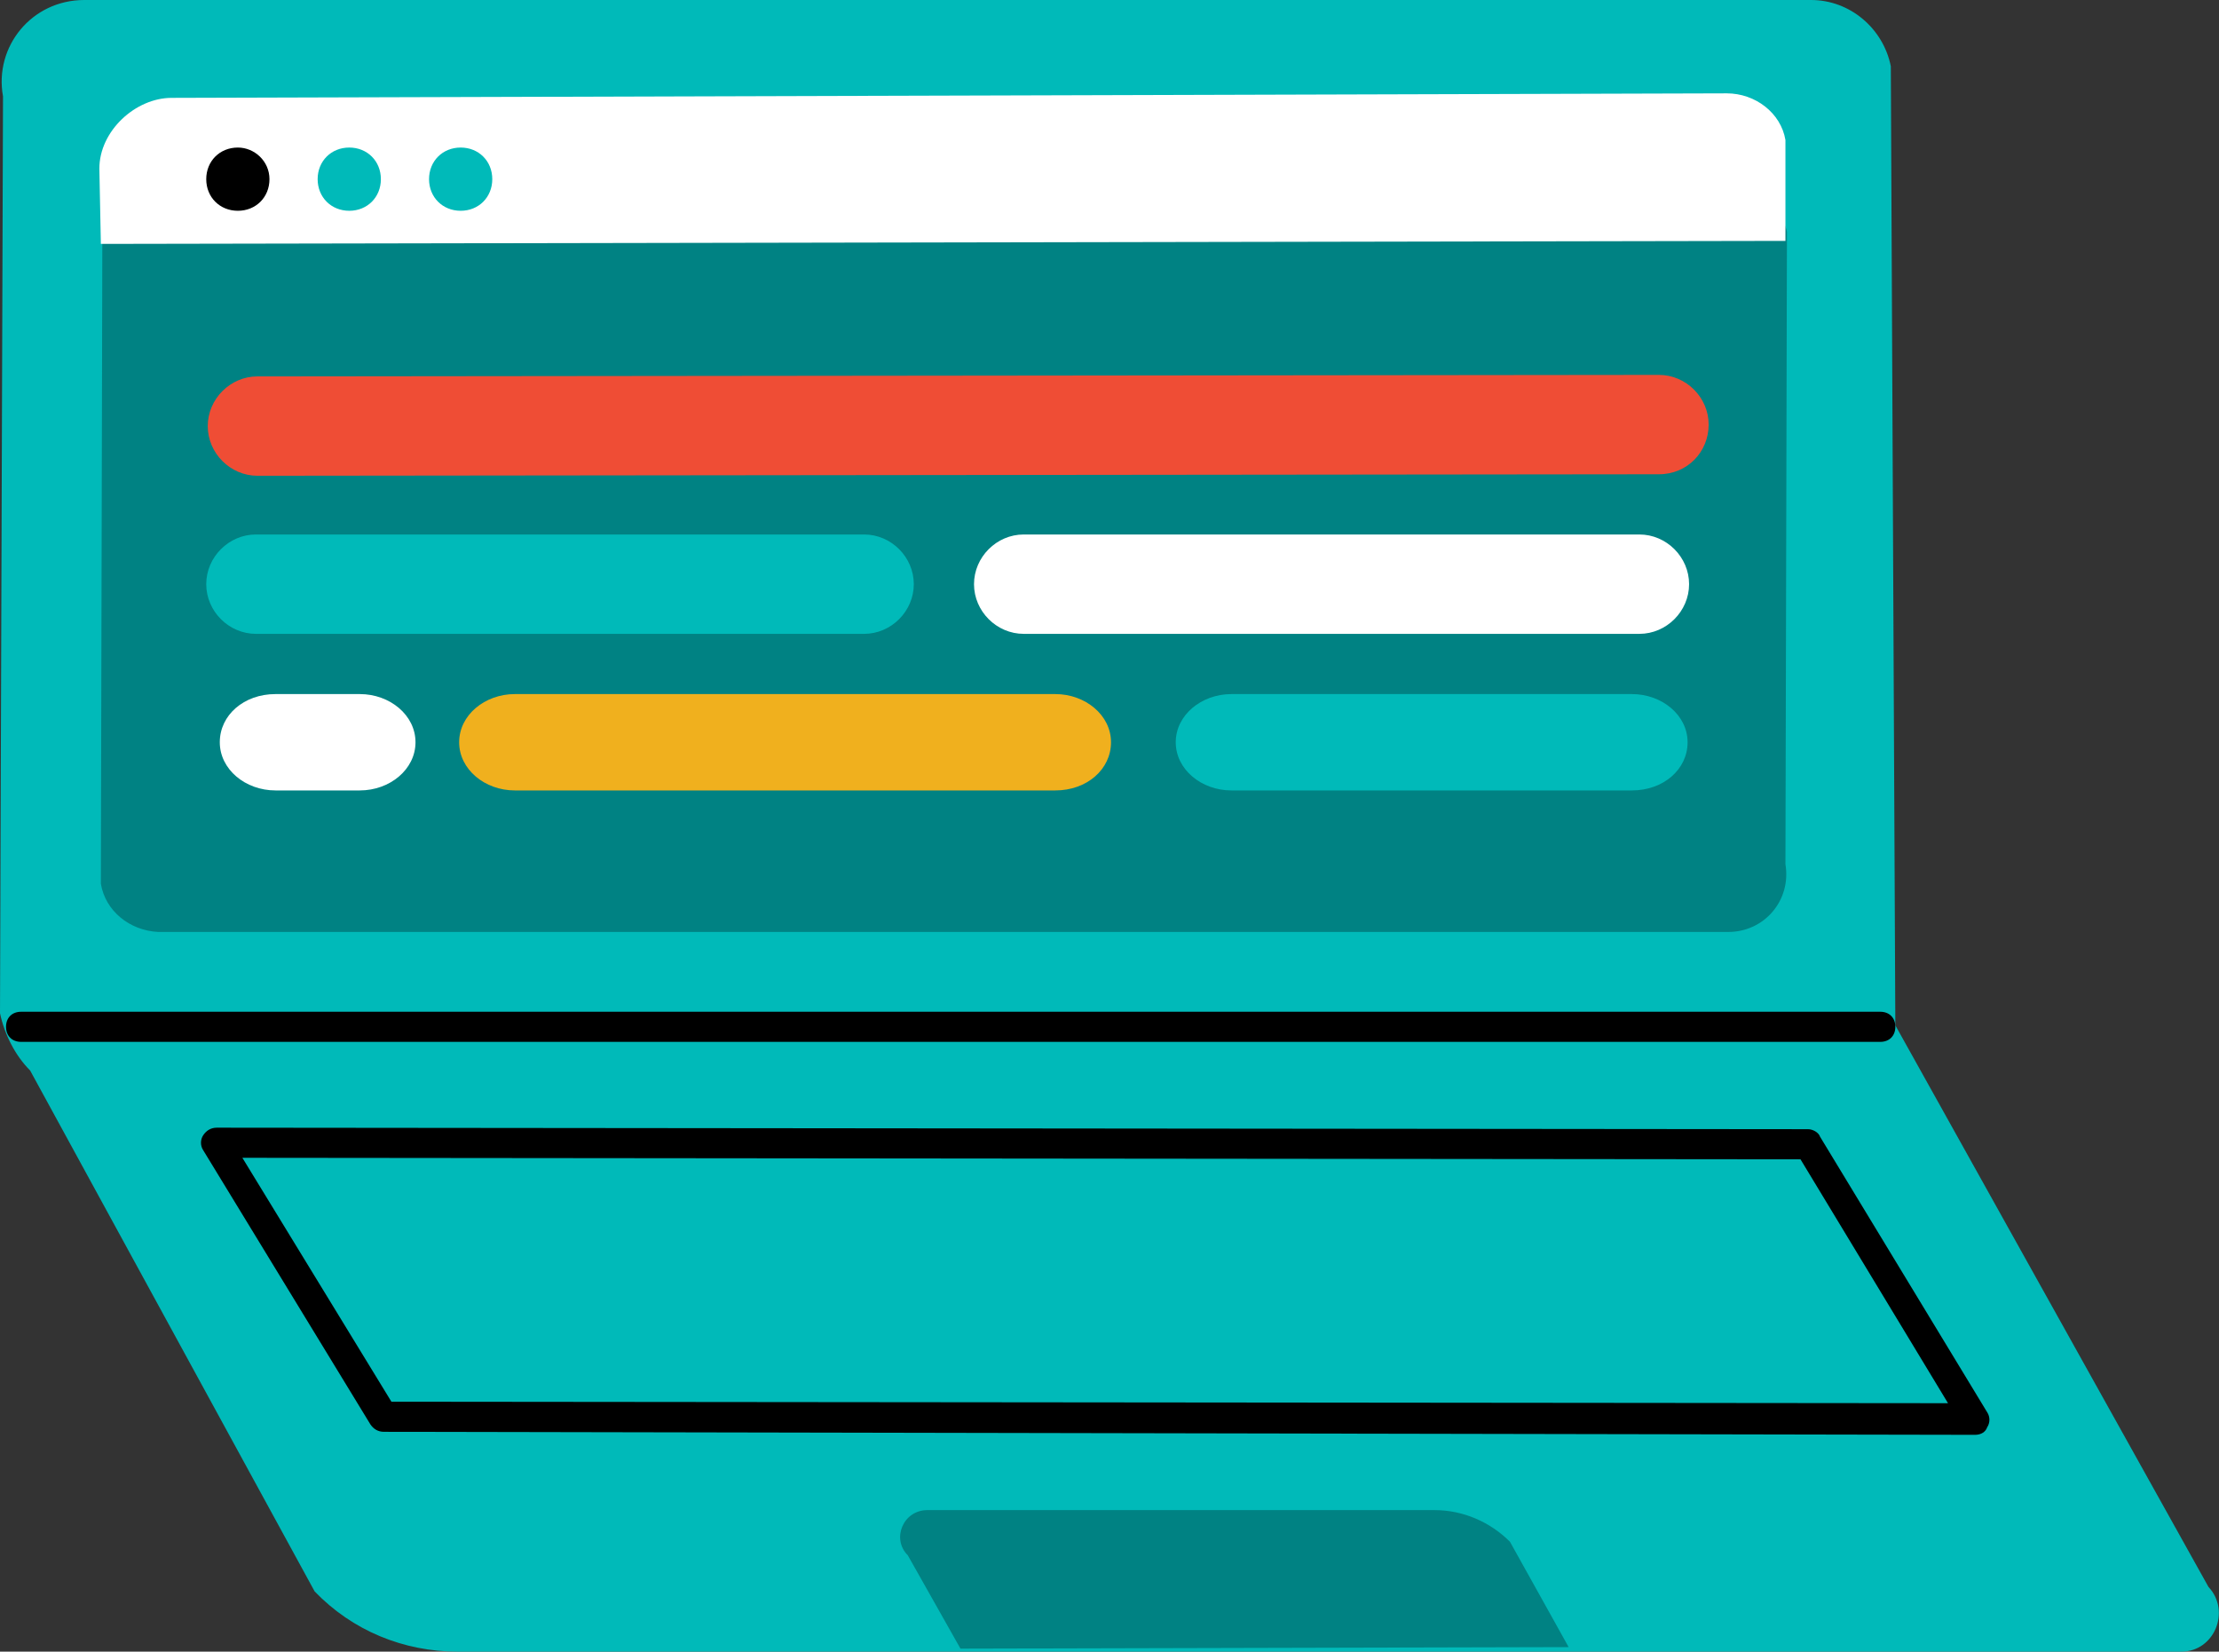
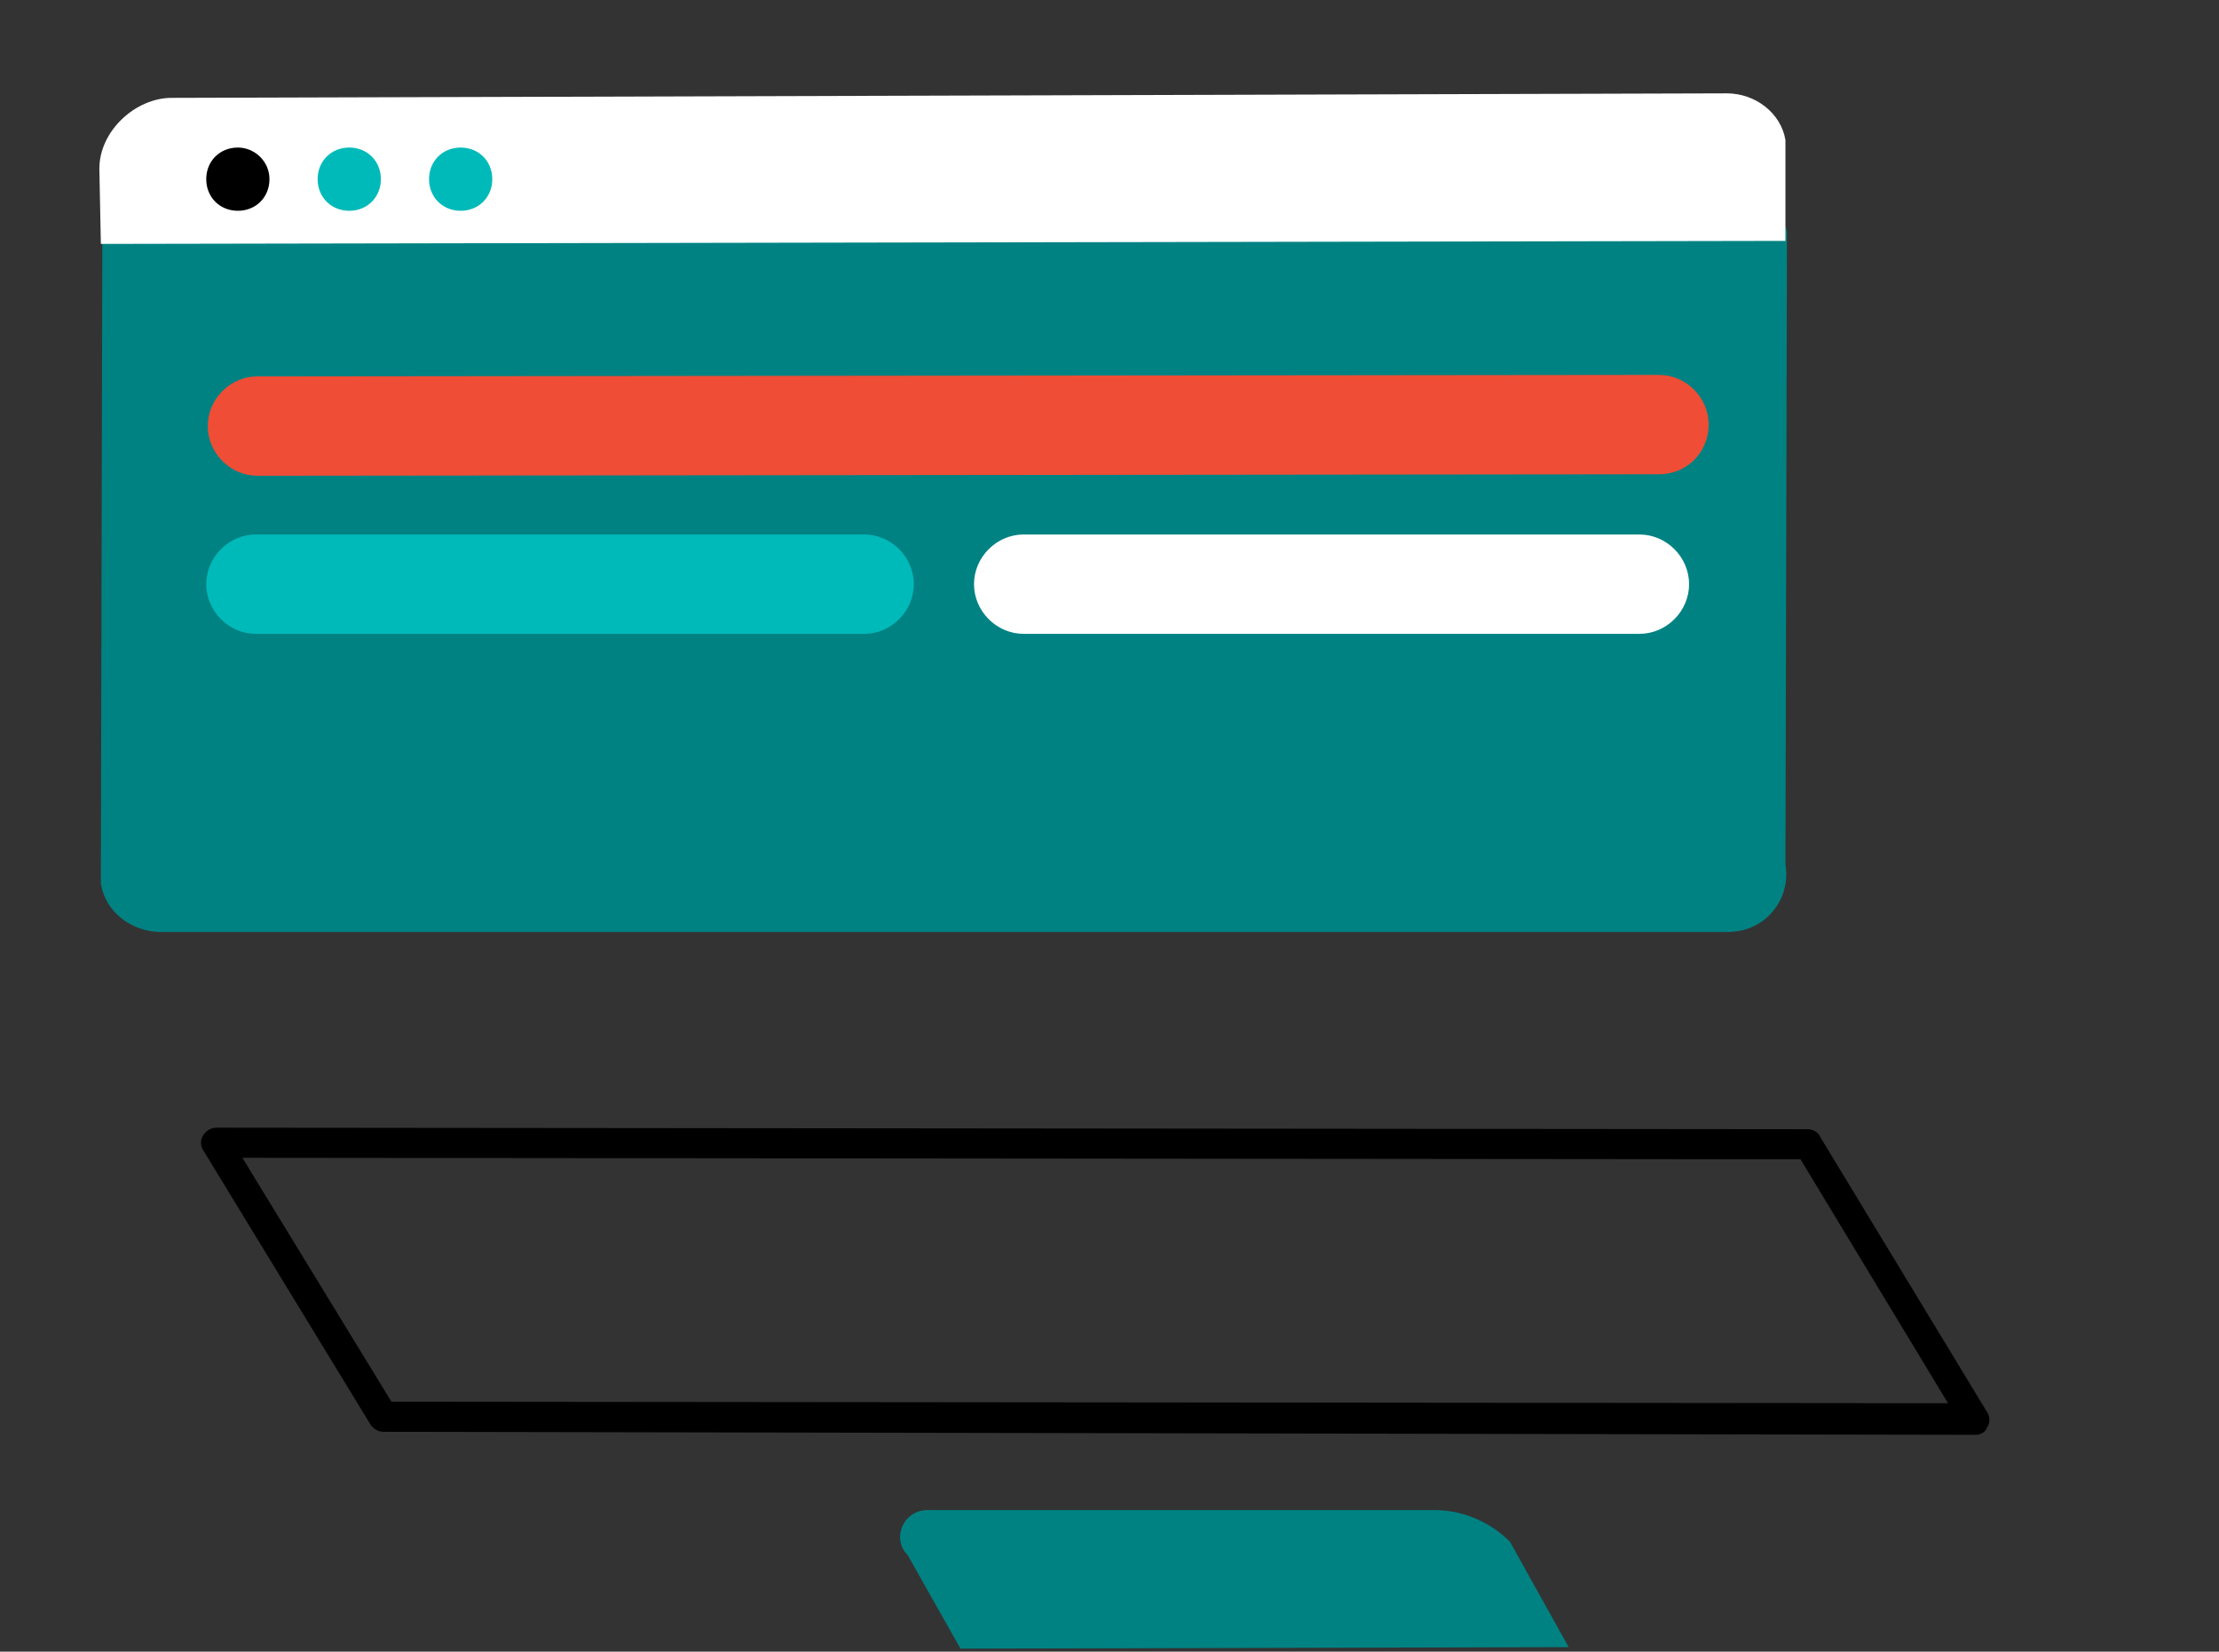
<svg xmlns="http://www.w3.org/2000/svg" version="1.1" id="Layer_2_00000015330780917464377340000000020587732515222952_" x="0px" y="0px" viewBox="0 0 147.4 109.7" style="enable-background:new 0 0 147.4 109.7;" xml:space="preserve">
  <rect x="0" y="0" width="147.4" height="109.7" fill="#333333" stroke="none" />
  <style type="text/css">
	.st0{fill:#00BAB9;}
	.st1{fill:#008283;}
	.st2{fill:#EF4D35;}
	.st3{fill:#F0B01E;}
	.st4{fill:#FFFFFF;}
</style>
  <g id="Layer_1-2">
-     <path class="st0" d="M5.6,0h114.7c2.6,0,4.8,1.9,5.3,4.4l0.3,63.7l20.8,37.3c1.5,1.6,0.4,4.3-1.8,4.3H30.4c-3.6,0-7-1.4-9.5-4   L2,71.1c-1-1-1.7-2.4-2-3.8L0.2,6.4C-0.4,3.1,2.1,0,5.6,0z" />
    <path class="st1" d="M6.7,58.7l0.1-43.8c-0.4-2.4,14.1-2.5,16.5-2.5l89.9-0.5c1.9,0,5.2,1.7,5.5,3.5l-0.1,42   c0.4,2.4-1.4,4.5-3.8,4.5H10.5C8.6,61.8,7,60.5,6.7,58.7L6.7,58.7z" />
-     <path d="M124.9,69.2H1.4c-0.6,0-1-0.4-1-1s0.4-1,1-1h123.5c0.6,0,1,0.4,1,1S125.5,69.2,124.9,69.2z" />
    <path class="st1" d="M104.2,109.4l-3.9-7c-1.3-1.3-3.1-2.1-5-2.1H61.6c-1.6,0-2.4,1.9-1.3,3l3.5,6.2" />
    <path d="M131.2,95.3L131.2,95.3L25.5,95.1c-0.4,0-0.7-0.2-0.9-0.5L13.5,76.4c-0.2-0.3-0.2-0.7,0-1c0.2-0.3,0.5-0.5,0.9-0.5l0,0   L120.1,75c0.3,0,0.7,0.2,0.8,0.5l11.1,18.3c0.2,0.3,0.2,0.7,0,1C131.9,95.1,131.6,95.3,131.2,95.3L131.2,95.3z M26,93.1l103.4,0.1   L119.6,77L16.1,76.9L26,93.1L26,93.1z" />
    <path class="st2" d="M110.2,31.5l-93.1,0.1c-1.8,0-3.3-1.5-3.3-3.3s1.5-3.3,3.3-3.3l93.1-0.1c1.8,0,3.3,1.5,3.3,3.3   S112.1,31.5,110.2,31.5z" />
    <path class="st0" d="M57.4,42.1H17c-1.8,0-3.3-1.5-3.3-3.3s1.5-3.3,3.3-3.3h40.4c1.8,0,3.3,1.5,3.3,3.3S59.2,42.1,57.4,42.1z" />
-     <path class="st3" d="M70.1,52.5H34.2c-2,0-3.7-1.4-3.7-3.2s1.7-3.2,3.7-3.2h35.9c2,0,3.7,1.4,3.7,3.2S72.2,52.5,70.1,52.5z" />
-     <path class="st4" d="M23.9,52.5h-5.6c-2,0-3.7-1.4-3.7-3.2s1.6-3.2,3.7-3.2h5.6c2,0,3.7,1.4,3.7,3.2S25.9,52.5,23.9,52.5z" />
    <path class="st4" d="M108.9,42.1H68c-1.8,0-3.3-1.5-3.3-3.3s1.5-3.3,3.3-3.3h40.9c1.8,0,3.3,1.5,3.3,3.3S110.7,42.1,108.9,42.1z" />
-     <path class="st0" d="M108.4,52.5H81.8c-2,0-3.7-1.4-3.7-3.2s1.7-3.2,3.7-3.2h26.6c2,0,3.7,1.4,3.7,3.2S110.5,52.5,108.4,52.5z" />
    <path class="st4" d="M118.6,9.3c-0.3-1.8-2-3.1-3.9-3.1L11.4,6.5c-2.4,0-4.8,2.2-4.8,4.7l0.1,5L118.6,16L118.6,9.3L118.6,9.3z" />
    <path class="st0" d="M30.6,9.8c-1.2,0-2.1,0.9-2.1,2.1s0.9,2.1,2.1,2.1l0,0c1.2,0,2.1-0.9,2.1-2.1S31.8,9.8,30.6,9.8L30.6,9.8z" />
    <path class="st0" d="M23.2,9.8c-1.2,0-2.1,0.9-2.1,2.1S22,14,23.2,14l0,0c1.2,0,2.1-0.9,2.1-2.1S24.4,9.8,23.2,9.8L23.2,9.8z" />
    <path d="M15.8,9.8c-1.2,0-2.1,0.9-2.1,2.1s0.9,2.1,2.1,2.1l0,0c1.2,0,2.1-0.9,2.1-2.1S16.9,9.8,15.8,9.8L15.8,9.8z" />
  </g>
</svg>